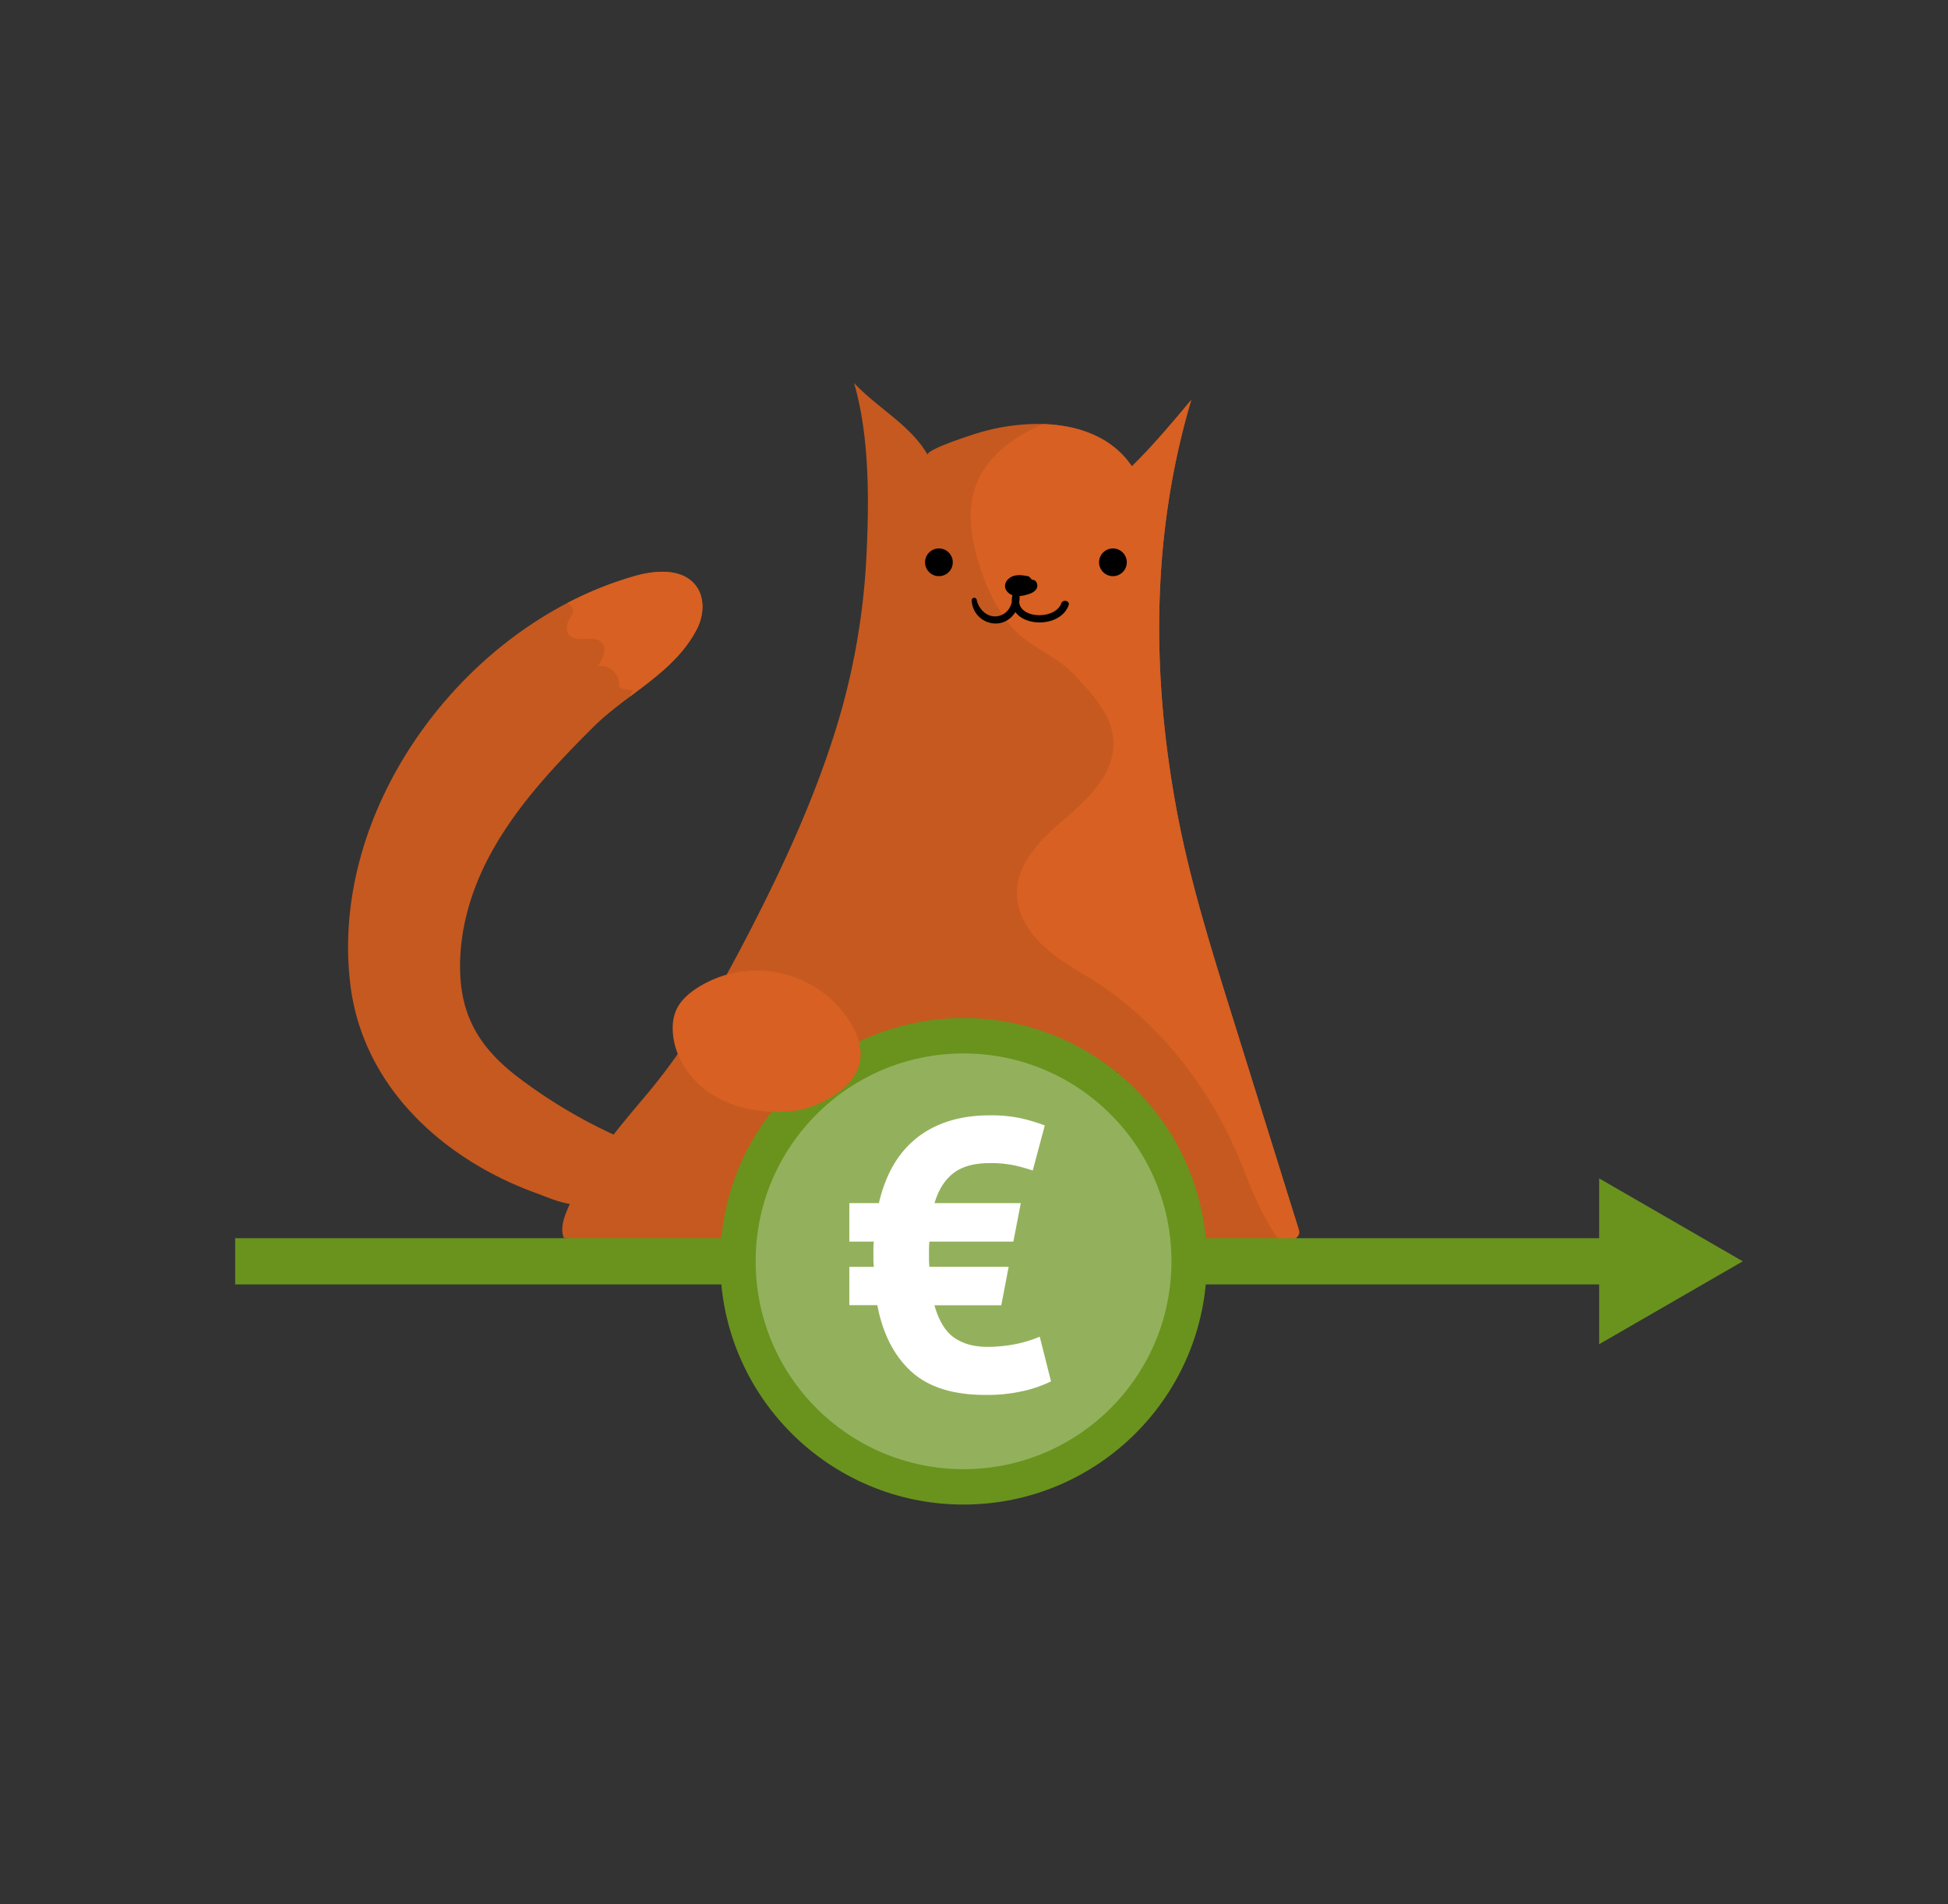
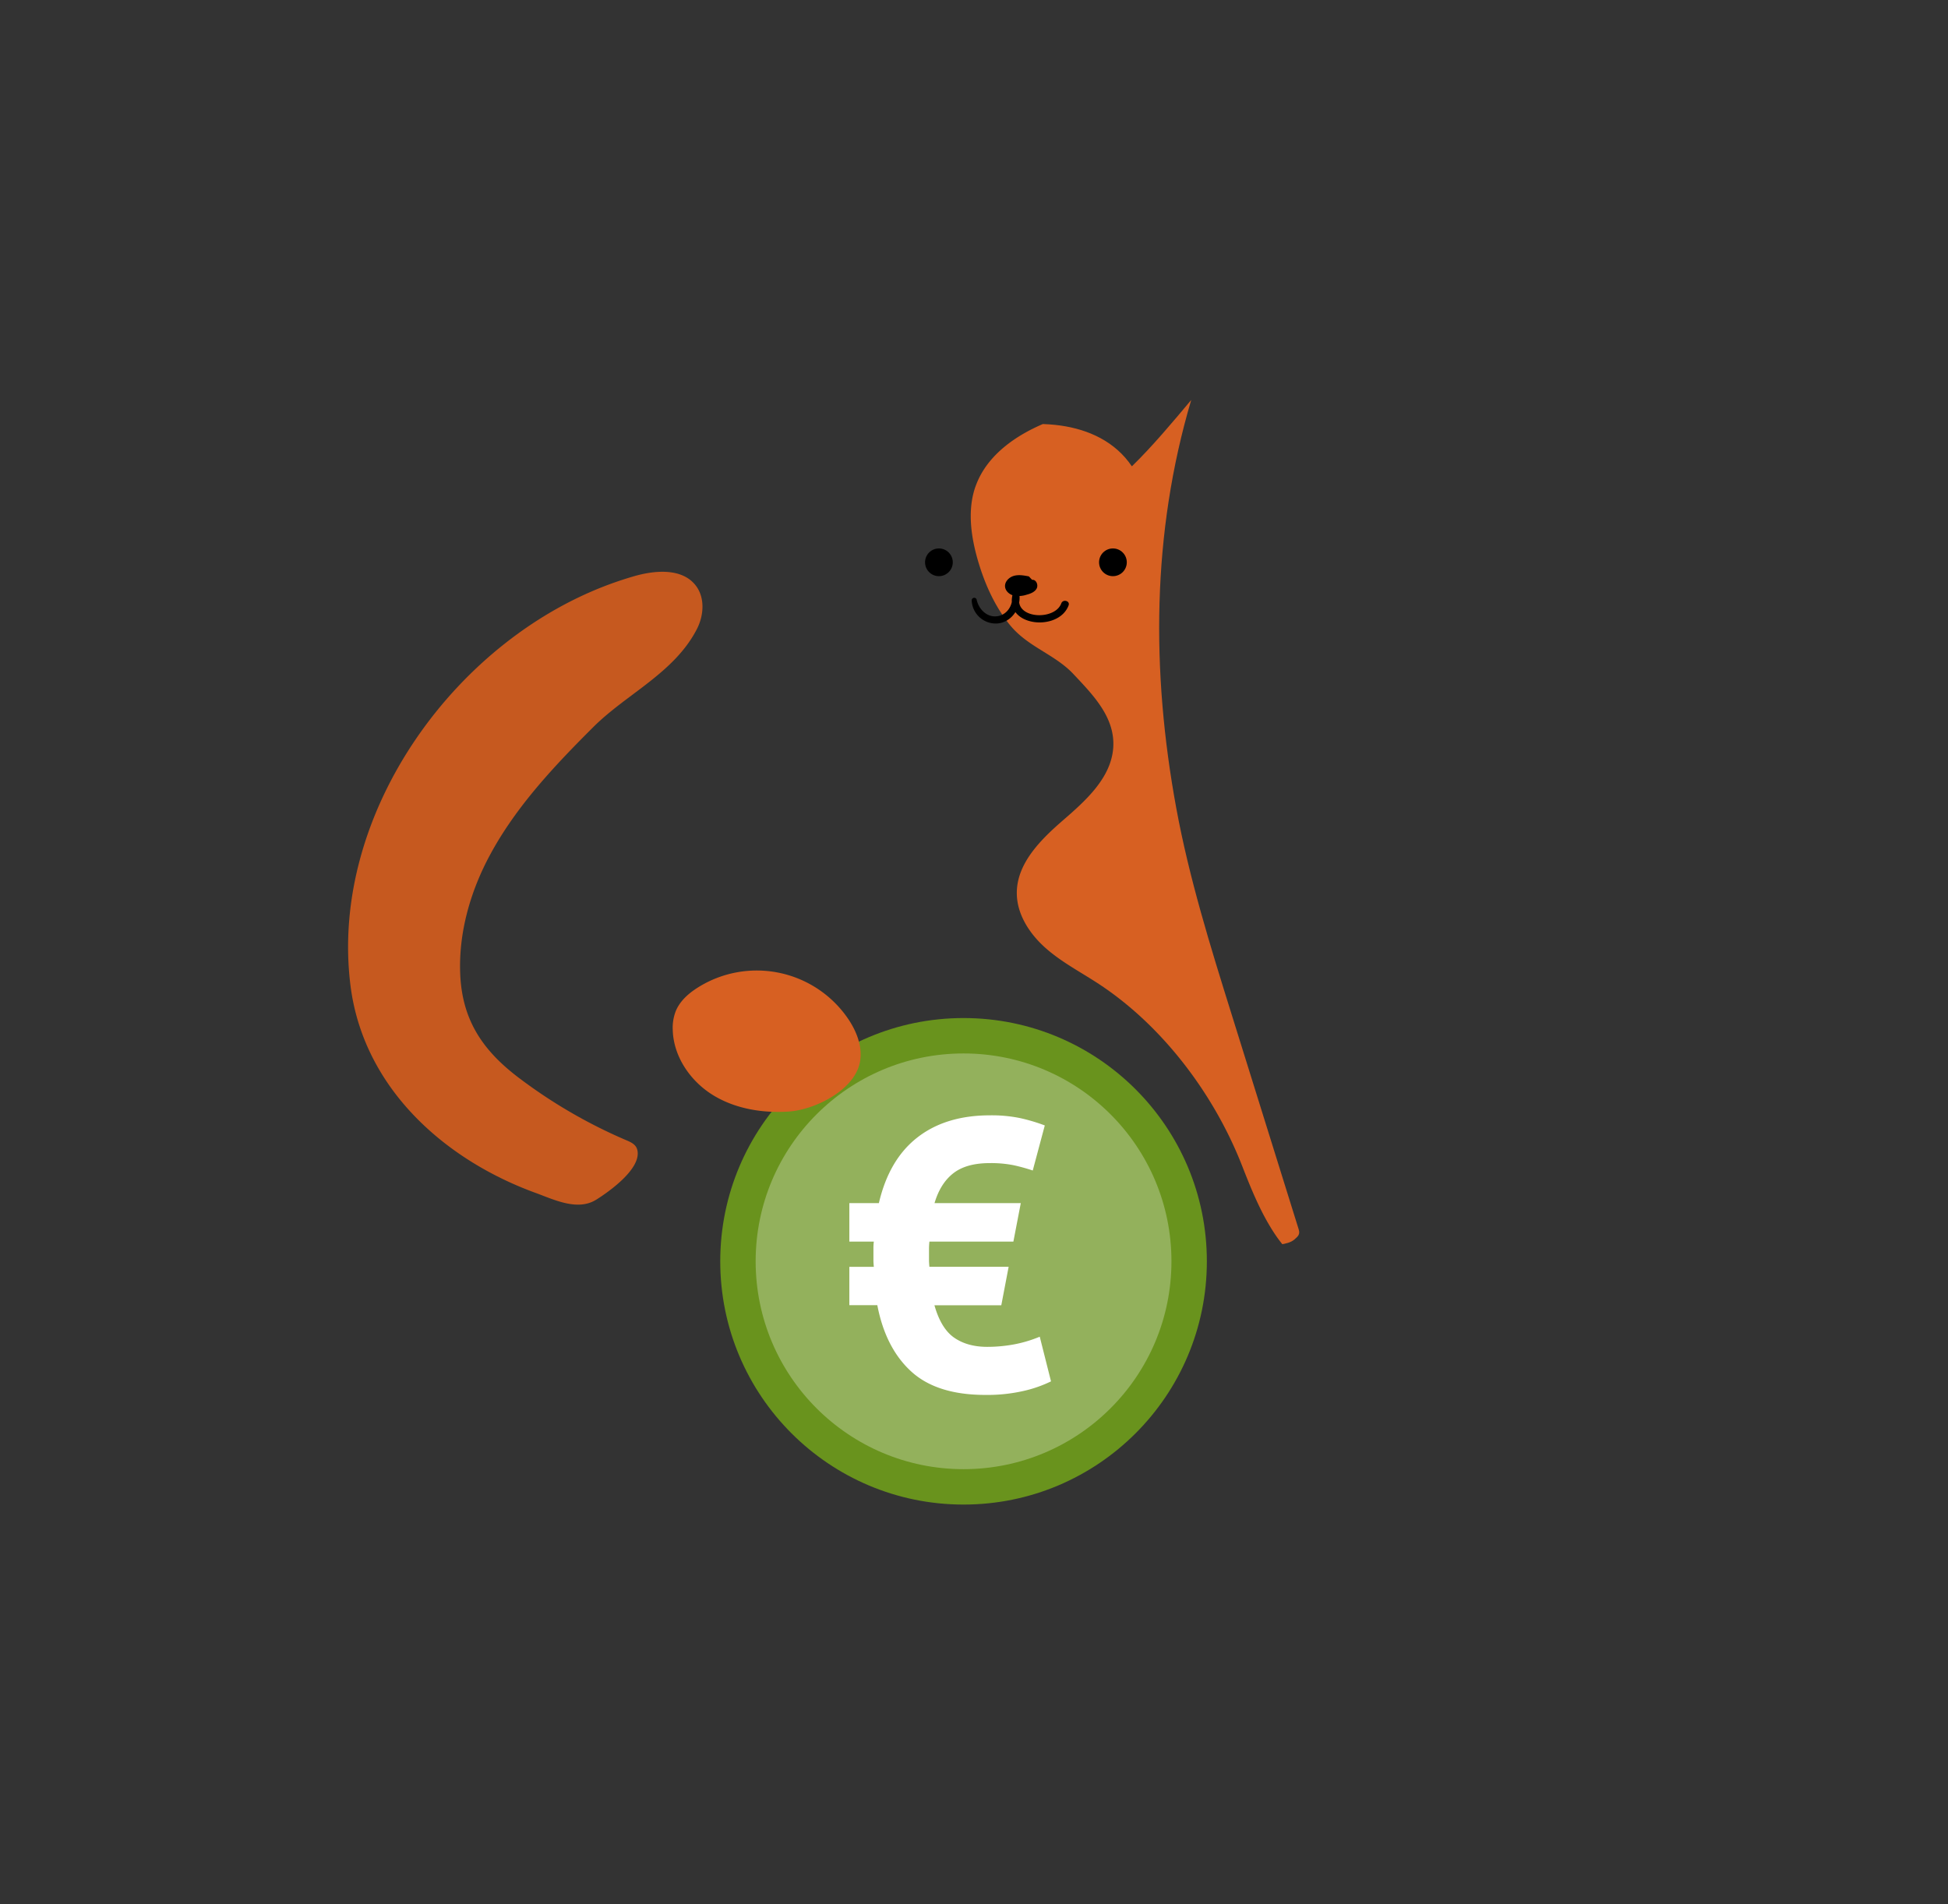
<svg xmlns="http://www.w3.org/2000/svg" viewBox="0 0 1027.22 1004.41">
  <rect x="0" y="0" width="1027.22" height="1004.41" fill="#333333" stroke="none" />
  <defs>
    <clipPath id="clip-path">
-       <path class="cls-1" d="M283.39 629.51c-49.16-17.62-91.9-55.94-98.6-109.93-11.3-91 56.38-184.32 141.27-213.06q3.88-1.32 7.81-2.47c11.42-3.37 25.94-4.6 33.11 4.9 4.84 6.41 4.18 15.71.49 22.86-11.89 23.08-36.86 34-54.54 51.59-20.48 20.42-40.78 41.91-54.58 67.58-10.35 19.2-16.65 41.19-15.65 63.12 1.1 24.07 11.93 40 30.83 54.32a268.76 268.76 0 0056.82 33c1.95.83 4 1.75 5.12 3.58a6.46 6.46 0 01.8 2.82c.67 9.34-14.81 20.51-21.91 24.94-9.48 5.9-21.36.37-30.97-3.25z" />
-     </clipPath>
+       </clipPath>
    <clipPath id="clip-path-2">
      <path class="cls-1" d="M297.53 653.33c-2.17-4.62-.54-10.08 1.42-14.8 9.53-23 25.9-42.1 41.78-60.94 22.63-26.83 39.56-57.15 55.53-88.22 17.3-33.65 33.12-68.22 44.39-104.41a368 368 0 0016.19-90.71c1.49-29.43 1.8-63.73-6.47-92.25 12.21 13.14 30.09 22.39 38.85 38-1.52-2.73 23.1-10.56 25.51-11.32 26.64-8.37 64.61-8.7 82.13 17.27 10.66-10.34 21.77-23.62 31.3-35-20.81 70.23-21.14 143.16-7.9 215.2 6.8 37 18 73 29.21 108.88q17.68 56.67 35.35 113.34c.79 2.54-.14 3.52-2.13 5.27s-4.76 2.28-7.38 2.74l-25.15 4.48a19.7 19.7 0 01-7 .4c-2.75-.51-5.13-2.14-7.42-3.73a.91.91 0 01.41-1.61c-1.37 1.3-3.58-5.86-4.47-7.52q-12-22.54-23.18-45.56c-6.07-12.55-14.31-24.94-19.56-37.55-18.49 7-35.2 6.52-54.68 3.6l-45.83-6.86c-11.52-1.73-24.16-6.6-35.6-7-3.88 11.55-4.5 25-8.68 37a134.13 134.13 0 01-17.93 34.72c-15.38 21.24-38.39 37.55-64.25 41.84a86.8 86.8 0 01-61.38-13.06c.88-.93-2.69-3.47-3.06-2.2z" />
    </clipPath>
    <style>.cls-1{fill:#c6591f}.cls-4{fill:#d76022}.cls-7{fill:#69931d}</style>
  </defs>
  <g style="isolation:isolate">
    <g id="Ebene_2" data-name="Ebene 2">
      <path class="cls-1" d="M283.39 629.51c-49.16-17.62-91.9-55.94-98.6-109.93-11.3-91 56.38-184.32 141.27-213.06q3.88-1.32 7.81-2.47c11.42-3.37 25.94-4.6 33.11 4.9 4.84 6.41 4.18 15.71.49 22.86-11.89 23.08-36.86 34-54.54 51.59-20.48 20.42-40.78 41.91-54.58 67.58-10.35 19.2-16.65 41.19-15.65 63.12 1.1 24.07 11.93 40 30.83 54.32a268.76 268.76 0 0056.82 33c1.95.83 4 1.75 5.12 3.58a6.46 6.46 0 01.8 2.82c.67 9.34-14.81 20.51-21.91 24.94-9.48 5.9-21.36.37-30.97-3.25z" />
      <g clip-path="url(#clip-path)">
        <path class="cls-4" d="M299.15 333.12c.83 3.27 5.06 4.13 8.42 3.93s7.27-.66 9.6 1.77c3.26 3.39.59 8.94-2.15 12.76 6-1.63 12.59 4.62 11.29 10.7a13.4 13.4 0 007.58 1.56c-3.12 5.74-6 13.46-1.51 18.17 2.54 2.63 6.54 3.15 10.19 3.1a49.78 49.78 0 0037.21-17.9c11.43-13.9 14.33-32.79 15.79-50.72.47-5.81.8-11.9-1.57-17.22-2-4.57-5.84-8.1-9.89-11a66.55 66.55 0 00-49.48-11.55c-16.31 2.76-35.89 13.25-43.82 28.53-5 9.52.87 7.38 7.35 11.86 9.51 6.56-1.09 7.89.99 16.01z" />
      </g>
-       <path class="cls-1" d="M297.53 653.33c-2.17-4.62-.54-10.08 1.42-14.8 9.53-23 25.9-42.1 41.78-60.94 22.63-26.83 39.56-57.15 55.53-88.22 17.3-33.65 33.12-68.22 44.39-104.41a368 368 0 0016.19-90.71c1.49-29.43 1.8-63.73-6.47-92.25 12.21 13.14 30.09 22.39 38.85 38-1.52-2.73 23.1-10.56 25.51-11.32 26.64-8.37 64.61-8.7 82.13 17.27 10.66-10.34 21.77-23.62 31.3-35-20.81 70.23-21.14 143.16-7.9 215.2 6.8 37 18 73 29.21 108.88q17.68 56.67 35.35 113.34c.79 2.54-.14 3.52-2.13 5.27s-4.76 2.28-7.38 2.74l-25.15 4.48a19.7 19.7 0 01-7 .4c-2.75-.51-5.13-2.14-7.42-3.73a.91.91 0 01.41-1.61c-1.37 1.3-3.58-5.86-4.47-7.52q-12-22.54-23.18-45.56c-6.07-12.55-14.31-24.94-19.56-37.55-18.49 7-35.2 6.52-54.68 3.6l-45.83-6.86c-11.52-1.73-24.16-6.6-35.6-7-3.88 11.55-4.5 25-8.68 37a134.13 134.13 0 01-17.93 34.72c-15.38 21.24-38.39 37.55-64.25 41.84a86.8 86.8 0 01-61.38-13.06c.88-.93-2.69-3.47-3.06-2.2z" />
      <g clip-path="url(#clip-path-2)">
        <path class="cls-4" d="M513.43 259.69c-3 11.44-1.21 23.85 2.07 35.33 3.56 12.43 8.88 24.53 17 34.56 9.5 11.69 23.64 15.42 33.5 25.9 10.22 10.91 22.35 23 21 39.29-1.34 15.66-14.36 27.39-26.24 37.68s-24.58 22.81-24.58 38.55c0 11.13 6.62 21.34 14.91 28.77s18.26 12.65 27.59 18.71c34.2 22.2 61.59 58.69 76.31 96.41 4.62 11.83 9.41 23.68 16.23 34.39 5.74 9 13.44 17.5 23.67 20.6 12.1 3.66 25.25-1 35.93-7.72 30.81-19.51 47.59-55.17 56.73-90.48 10-38.82 18.19-79.23 20.4-119 1.28-23.09 5.26-44.79 3.26-68.13a305.72 305.72 0 00-13.73-66.63c-8.59-26.92-20.58-53.31-39.56-74.26-31.71-35-79-51-124.91-62.1-12.42-3-32.93-12.5-44.07-3.4-4.46 3.65-7.45 8.75-10.34 13.74l-10 17.28c-1.78 3.07-3.62 6.21-6.34 8.47s-6.27 3.55-9.62 4.88c-16.26 6.43-32.16 17.25-38.1 33.69-.44 1.12-.8 2.29-1.11 3.47z" />
      </g>
-       <path fill="none" stroke="#69931d" stroke-miterlimit="10" stroke-width="24.36" d="M124 665.24h732.07" />
-       <path class="cls-7" d="M843.27 708.97L919 665.24l-75.73-43.73v87.46z" />
      <circle class="cls-7" cx="508.1" cy="665.24" r="128.3" />
      <circle cx="508.1" cy="665.24" r="109.63" fill="#93b15c" />
      <path d="M463.45 634.56q5.32-22.95 20.29-34.63t38.31-11.68a74.68 74.68 0 0115.78 1.44 94.35 94.35 0 0113.11 3.89l-6.35 23.77a97.28 97.28 0 00-10-2.77 60.48 60.48 0 00-12.71-1.13q-12.29 0-19.15 5.33t-9.94 15.78h45.49l-3.9 20.28h-44.29c-.14 1.5-.21 2.77-.21 3.79v6c0 .82.07 2 .21 3.49h41.79L528 688.44h-35.25q3.48 12.3 10.45 17.11t17.42 4.81a78.79 78.79 0 0013.72-1.23 67.44 67.44 0 0013.94-4.13l5.94 23.56a66 66 0 01-14.24 5 85.91 85.91 0 01-20.39 2.15q-25.61 0-39.13-12.4t-17.83-34.93h-14.75v-20.22h12.91c-.14-1.5-.21-2.67-.21-3.49v-6.35a27.46 27.46 0 01.21-3.48h-12.91v-20.28z" fill="#fff" />
      <path d="M512.39 316.57a12.7 12.7 0 0013.37 12.27c7.21-.46 12.25-7.39 11.87-14.28-.11-2.06-3.3-2.74-3.78-.51-3.57 16.49 24.41 19.19 29.64 5.25.9-2.41-3-3.45-3.85-1.06-3.47 9.24-24.48 8.2-22.08-3.17l-3.78-.51c.31 5.06-3 10-8.28 10.5s-9.5-3.95-10.5-8.84a1.33 1.33 0 00-2.6.35z" />
      <path d="M542.54 304c-2.6-.5-5.32-1-7.87-.29s-4.88 3-4.69 5.65c.17 2.32 2.25 4.17 4.51 4.75a13.68 13.68 0 006.91-.46c2.05-.55 4.25-1.39 5.25-3.26s-.28-4.85-2.39-4.57" />
      <path class="cls-4" d="M415.87 586.26c-13.92.9-28.38-1.47-40.2-8.87s-20.59-20.33-20.92-34.28a24.28 24.28 0 011.57-9.78c2.19-5.38 6.79-9.42 11.7-12.51A58.3 58.3 0 01447 537c4.51 6.54 7.73 14.46 6.6 22.32-2.19 15.41-23.88 26.04-37.73 26.94z" />
      <circle cx="586.87" cy="296.57" r="7.31" />
      <circle cx="495.11" cy="296.57" r="7.31" />
    </g>
  </g>
</svg>